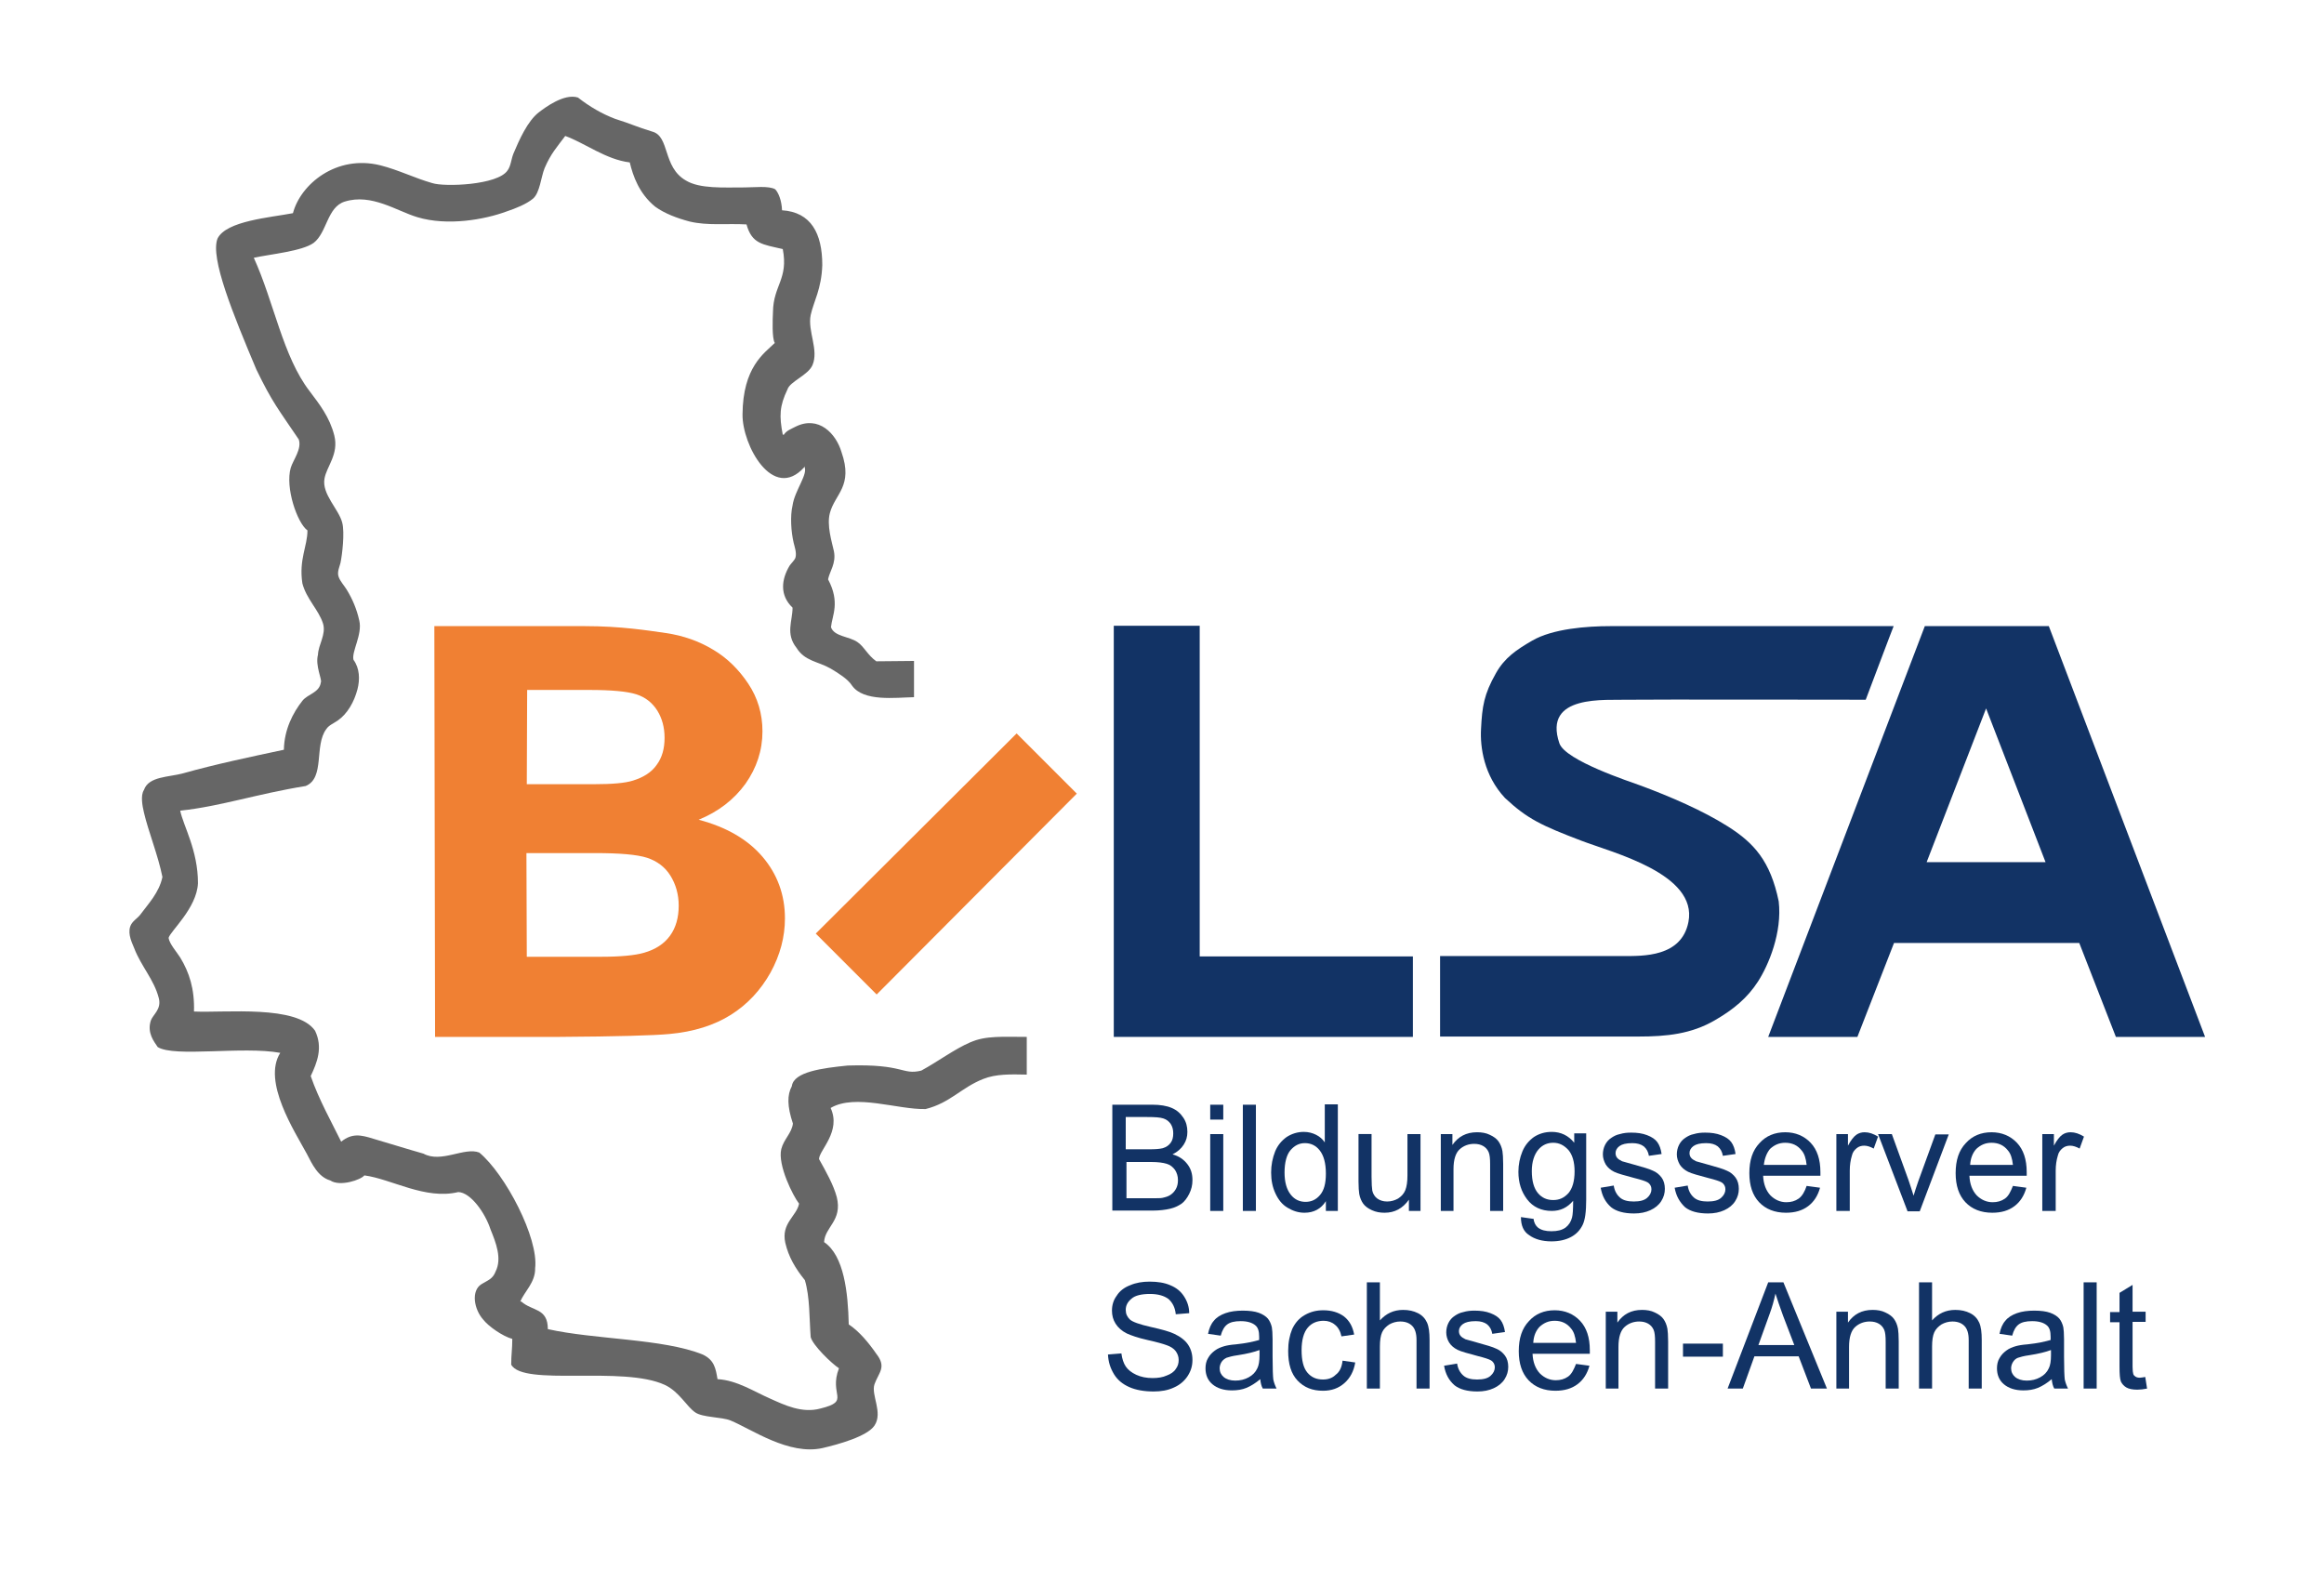
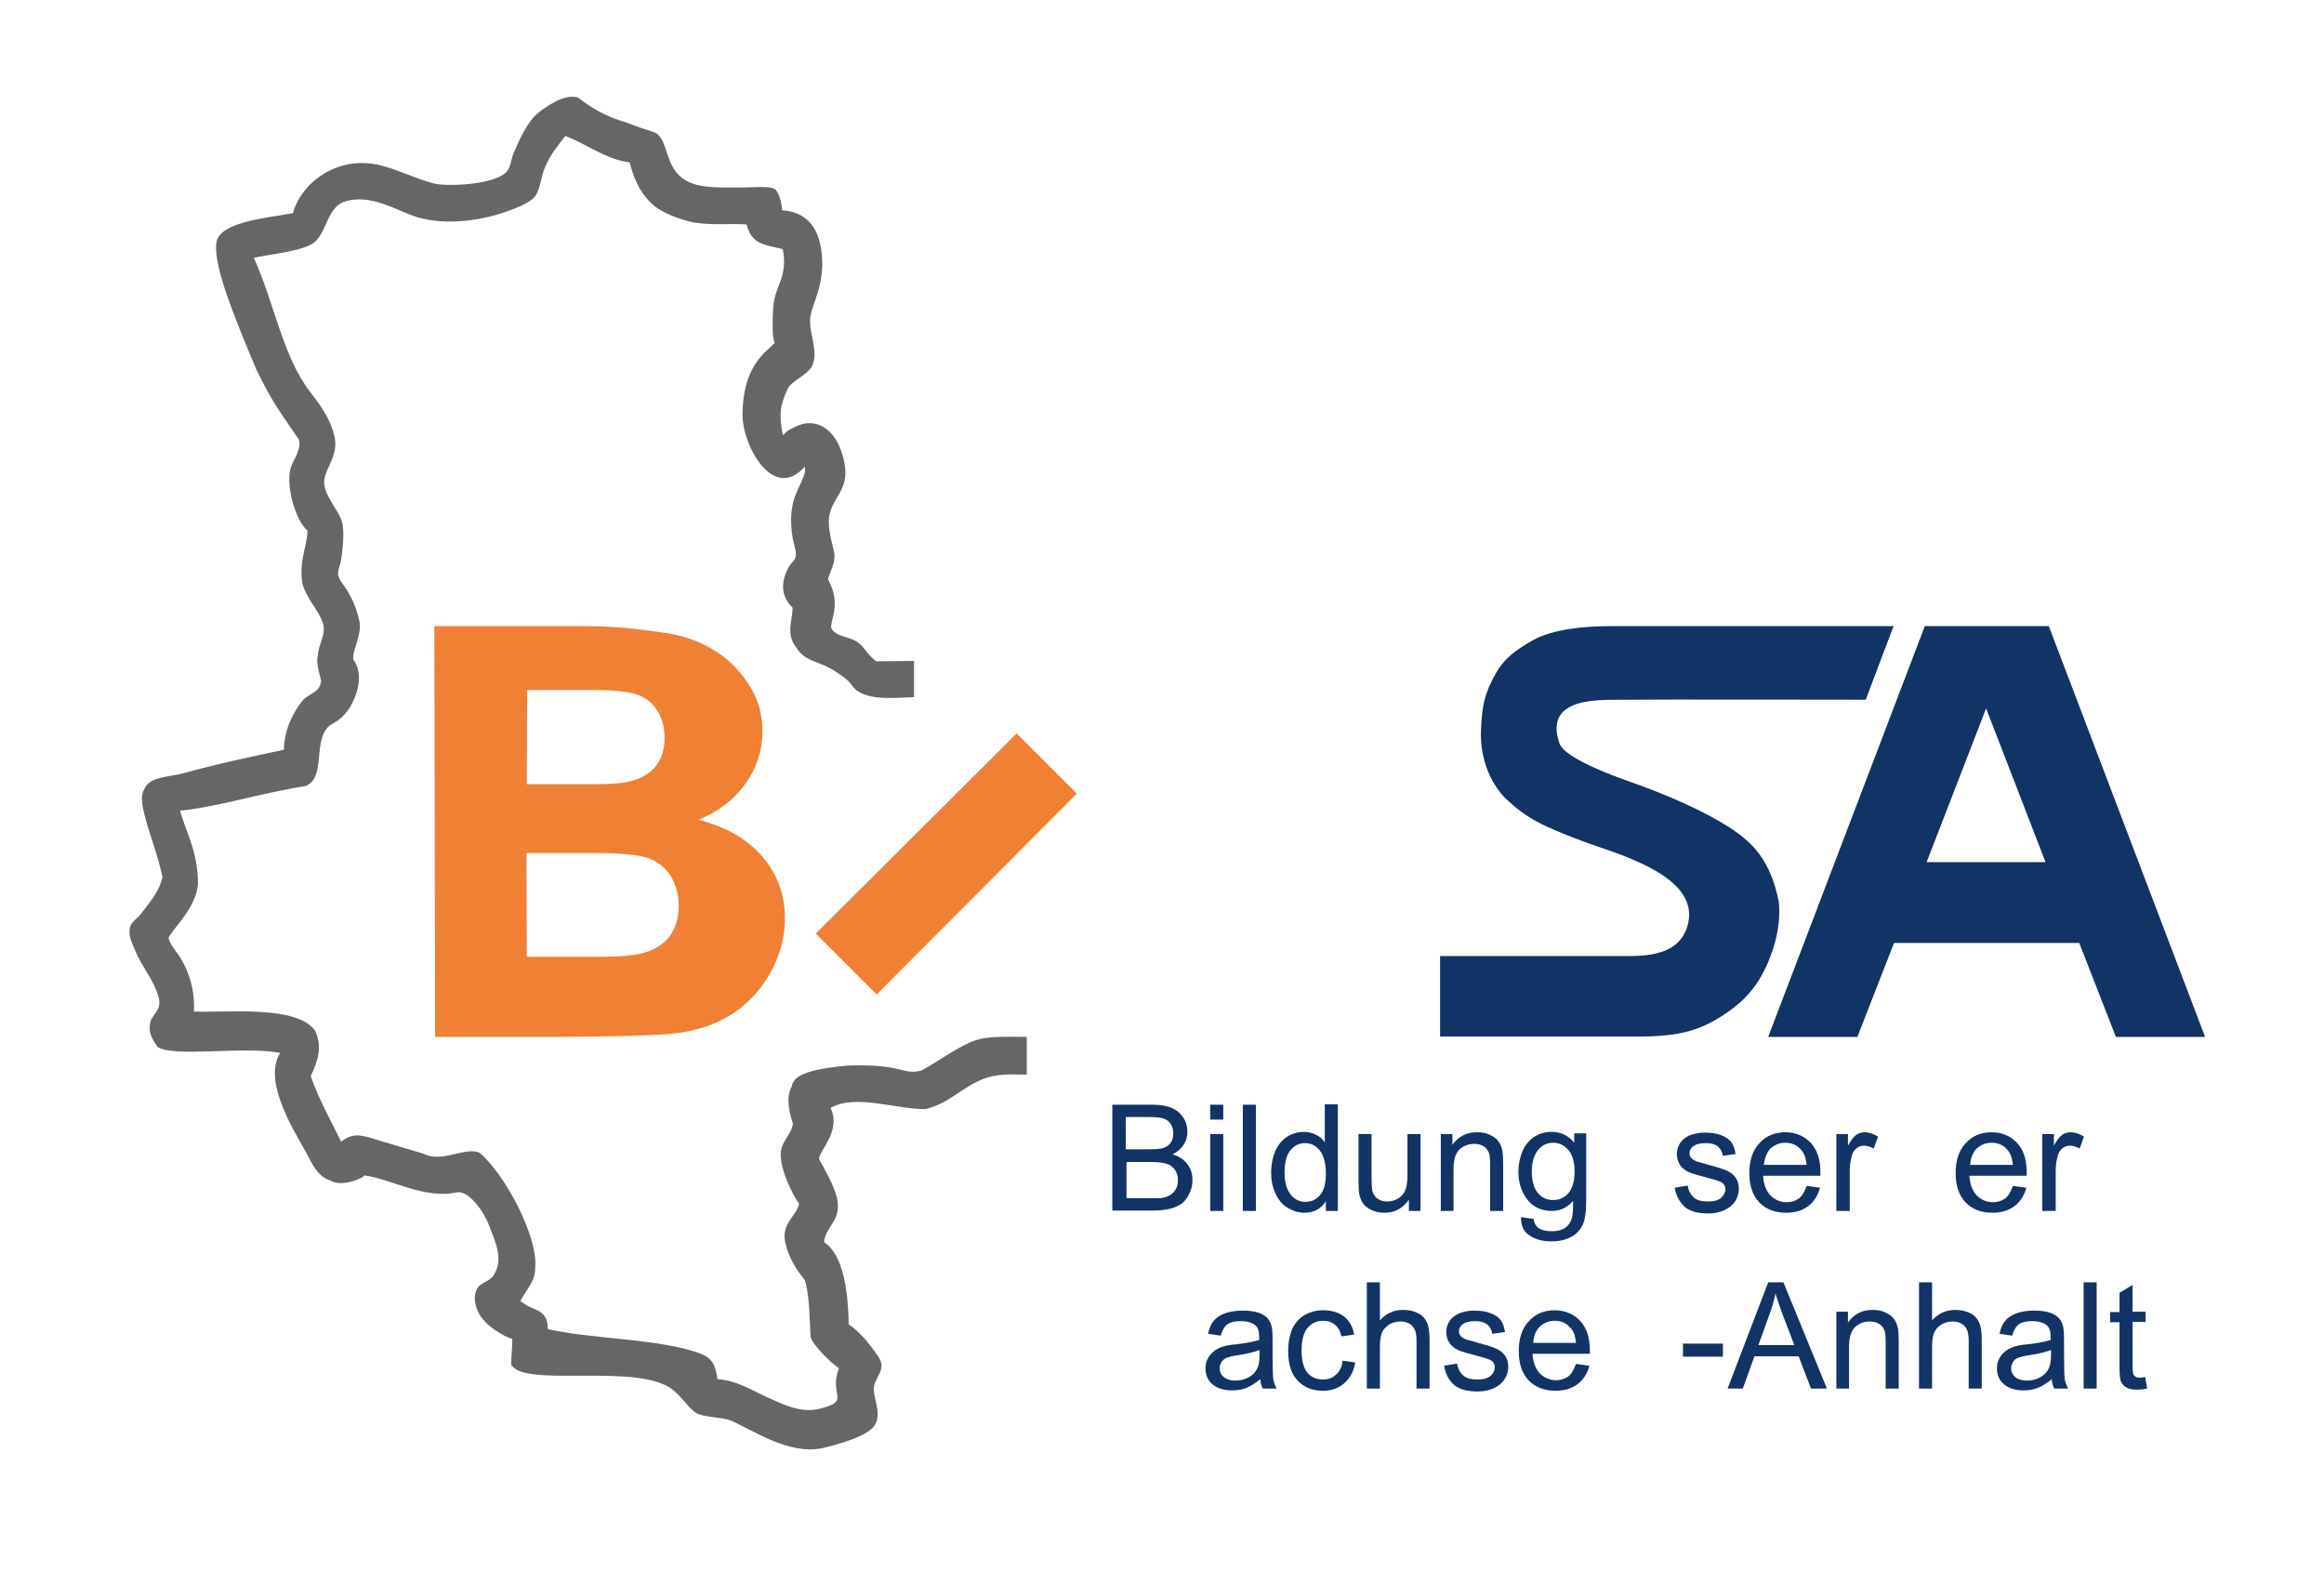
<svg xmlns="http://www.w3.org/2000/svg" version="1.1" id="Ebene_1" x="0px" y="0px" viewBox="0 0 641 433.3" style="enable-background:new 0 0 641 433.3;" xml:space="preserve">
  <style type="text/css">
	.st0{fill:#123365;}
	.st1{fill-rule:evenodd;clip-rule:evenodd;fill:#123365;}
	.st2{fill-rule:evenodd;clip-rule:evenodd;fill:#F08033;}
	.st3{fill-rule:evenodd;clip-rule:evenodd;fill:#666666;}
</style>
  <path id="path41" class="st0" d="M514.6,193c0.3,0-61.3-0.1-65.5,0c-6.2,0.2-23.6-1.6-19,12c1.6,4.8,19.8,10.7,22.2,11.6  c8.4,3.1,17.4,7,24.2,11.3c7.3,4.6,11.8,9.6,14.1,20.7c1,8.6-2.8,17.6-5.7,22.1c-2.9,4.5-6.7,7.7-11.9,10.7  c-6.5,3.8-13.3,4.5-21.1,4.5c0,0-54.7,0-54.7,0l0-22.2c0,0,45.5,0,50.4,0c5.6,0,16.2,0.3,18.1-9.4c2.6-13.3-20.9-19.1-29.5-22.4  c-11-4.2-14.9-6-21.1-11.8c-5.8-6.2-6.9-14-6.6-19.1c0.3-6.1,0.8-9.5,4.1-15.3c2.4-4.3,5.7-6.5,10-9c5.7-3.3,15.1-4,21.6-4  c10.6,0,78.2,0,78.1,0C522.3,172.6,514.6,193,514.6,193L514.6,193z" />
-   <path id="polygon43" class="st1" d="M307.2,286V172.6h23.7v91.2h58.8V286L307.2,286z" />
  <path id="path45" class="st0" d="M547.8,237.8l16.4,0l-16.4-42.4l-16.4,42.4L547.8,237.8L547.8,237.8z M522.4,260.1L512.3,286h-24.6  l43.2-113.3l34.2,0L608.2,286h-24.6l-10.1-25.9L522.4,260.1z" />
  <path id="path77" class="st2" d="M145.3,216.3h18.5c5,0,8.6-0.3,10.8-1c2.9-0.9,5.1-2.3,6.5-4.3c1.5-2,2.2-4.5,2.2-7.5  c0-2.9-0.7-5.4-2-7.5c-1.4-2.2-3.3-3.7-5.8-4.5s-6.9-1.2-13-1.2h-17.1L145.3,216.3L145.3,216.3z M145.3,263.9h20.4  c5.5,0,9.5-0.4,11.9-1.1c3.2-0.9,5.6-2.5,7.2-4.7c1.6-2.2,2.4-5,2.4-8.3c0-3.1-0.8-5.9-2.3-8.3c-1.5-2.4-3.7-4-6.4-4.9  c-2.8-0.9-7.6-1.3-14.4-1.3h-18.9L145.3,263.9L145.3,263.9z M119.8,172.7h41.5c10,0,17.4,1.2,22.3,1.9c4.9,0.7,9.3,2.3,13.1,4.6  c3.9,2.3,7.1,5.5,9.7,9.4c2.6,3.9,3.9,8.3,3.9,13.1c0,5.3-1.6,10.1-4.7,14.5c-3.2,4.4-7.5,7.7-12.9,9.9c7.6,2,13.5,5.4,17.6,10.2  c4.1,4.8,6.2,10.5,6.2,17c0,5.1-1.3,10.1-4,15c-2.7,4.8-6.3,8.7-10.9,11.6c-4.6,2.9-10.3,4.7-17,5.3c-4.2,0.4-14.4,0.7-30.6,0.8h-34  L119.8,172.7L119.8,172.7z" />
  <path id="polygon79" class="st2" d="M225,257.5l55.4-55.2l16.6,16.6l-55.2,55.4L225,257.5z" />
  <path id="path9-0" class="st3" d="M215.7,58c8,0.5,11.1,6.4,11.1,15.1c-0.2,6.6-2.4,10.1-3.2,13.8c-0.9,4.4,2.3,9.6,0.5,13.8  c-1.2,2.8-6.2,4.5-6.9,6.7c-2.2,4.6-2.3,7.3-1.3,12.5c0.1,0,0.2,0,0.3,0c0.8-1.2,1.9-1.5,3.2-2.2c6.4-3.2,11.2,1.9,12.7,7  c3.3,9.4-1.8,11.5-3.2,16.8c-0.9,3.4,0.5,7.8,1.1,10.5c0.7,3.4-1.2,5.6-1.6,7.8c3.4,6.4,1.1,10,0.8,13.2c0.9,2.6,5,2.5,7.3,4.1  c1.8,1.2,2.8,3.6,5.2,5.3c2.9,0,7.8-0.1,10.4-0.1c0,3.3,0,6.7,0,10c-5.2,0.1-13.9,1.3-17.1-3.2c-1.1-1.8-3.9-3.5-5.9-4.7  c-3.5-2-7.1-2-9.4-5.7c-3.1-3.9-1.1-7.4-1.1-11.1c-3.6-3.4-3.1-7.8-0.8-11.6c0.4-0.6,1.4-1.5,1.6-2.2c0.4-1.3-0.3-3.2-0.5-4.1  c-0.7-3-1-7.3-0.3-10.3c0.6-4.2,4.5-8.8,3.2-10.8c0,0.1,0,0.2,0,0.3c-8.6,9.5-17.1-6.1-17-14.6c0.1-13,5.9-16.8,8.9-19.7  c-0.8-1.3-0.6-6.4-0.5-8.6c0.1-7.3,4.3-9,2.7-17.3c-5.6-1.3-8.5-1.4-10-6.8c-5.4-0.3-10.7,0.4-15.7-0.8c-3.4-0.9-6.9-2.2-9.5-4.1  c-4.4-3.6-6.1-8.4-7-12.2c-6.6-0.8-12.3-5.3-17.8-7.3c-2.3,3.1-4,4.9-5.7,8.9c-1,2.5-1.3,6.8-3.2,8.4c-1.8,1.5-4.8,2.7-7.2,3.5  c-6.2,2.3-16.4,4.1-24.7,1.6c-5.7-1.7-12.6-6.6-20-4.3c-4.9,1.5-4.9,8.6-8.6,11.4c-3.2,2.3-11.9,3.1-16.5,4.1  c5.6,12.3,8,27.2,15.4,36.8c2.7,3.6,5.5,7.1,6.8,12.2c1.3,5.2-2.1,8.5-2.7,11.9c-0.8,4.3,4,8.5,4.9,12.2c0.7,2.7,0,8.8-0.5,11.1  c-0.2,0.9-1,2.5-0.5,3.8c0.4,1.2,1.6,2.5,2.2,3.5c1.6,2.6,2.8,5.4,3.5,8.6c0.9,3.8-2.2,8.6-1.6,10.8c1.7,2.3,1.8,5.4,1.1,8.1  c-0.9,3.5-2.8,6.8-5.4,8.6c-1.1,0.8-2.5,1.3-3.2,2.4c-3.4,4.5-0.3,13.5-5.7,15.7c-13.6,2.2-23.4,5.6-34.6,6.8  c0.9,4.3,4.9,10.9,4.9,20c-0.3,6.9-7.7,13.3-8.1,15.1c0.2,1.6,2.4,4.1,3.2,5.4c2.5,4.1,4,8.7,3.8,14.9c8.8,0.4,28.4-1.9,33.4,5.3  c2.2,4.6,0.6,8.7-1.2,12.5c2.2,6.4,5.8,12.8,8.4,18.1c3-2.4,5.4-1.9,8.9-0.8c4.8,1.4,9.2,2.8,13.8,4.1c4.9,2.7,11.3-1.9,15.4-0.3  c7.2,6,16.4,23.6,15.4,31.9c0.1,3.9-3,6.5-4.1,9.2c0.1,0,0.2,0,0.3,0c3,2.7,7.3,1.7,7.3,7.6c12.9,2.9,31.8,2.6,42.7,7  c3.2,1.5,3.6,3.8,4.1,6.8c5.4,0.3,10.2,3.5,14.6,5.4c3.8,1.7,8.7,4.1,13.8,2.7c8.5-2.1,2.2-3.6,5.1-11.1c-2-1.3-7.2-6.3-7.8-8.6  c-0.4-5.3-0.2-11-1.6-15.7c-2.6-3.2-4.5-6.4-5.4-10.3c-1.2-5.4,3.1-7.3,3.8-10.8c-1.6-2-6-10.7-4.9-15.1c0.7-2.7,2.9-4.4,3.2-7  c-1.6-4.8-1.6-7.9-0.3-10.3c0.5-4,8.5-5,15.4-5.7c15.7-0.5,14.9,2.7,20.3,1.4c4.6-2.5,9.1-5.9,13.5-7.8c4.3-1.9,9-1.5,15.6-1.5  c0,3.4,0,7,0,10.4c-4.4-0.1-8.5-0.2-12,1.2c-6.1,2.4-9.1,6.6-15.9,8.3c-7.7,0.2-19.4-4.3-26.2-0.3c3,6.5-3.2,11.7-3.2,14.1  c1.9,3.4,4,7.1,4.9,10.5c1.6,6.5-3.3,8.2-3.5,12.4c5.5,3.7,6.6,13.9,6.8,22.7c2.9,1.9,5.6,5.2,7.6,8.1c2.9,3.7,0.7,5.1-0.5,8.4  c-1,3,2.4,7.8,0,11.4c-2,3-10,5.2-14.3,6.2c-9.3,2.1-19.6-5.2-25.4-7.6c-2.5-1-7.6-0.8-9.7-2.2c-2.4-1.6-4.4-5.7-8.4-7.6  c-11.6-5.4-39.1,0.5-42.4-5.6c0-2.9,0.3-4.2,0.3-7.1c-2.6-0.7-6.5-3.4-8-5.3c-2.6-2.9-3.4-8-0.5-9.8c1.8-1.1,3.1-1.4,3.9-3.5  c1.8-3.6,0.1-7.9-1.4-11.6c-1.5-4.6-5.5-10.2-8.9-10.3c-9.1,2.2-18.4-3.6-25.9-4.6c-0.9,1.2-6.7,3.2-9.4,1.4c-3.4-1-5-4.5-6.5-7.4  c-3.3-6.1-12.3-19.9-7.3-27.8c-10.4-1.9-29.2,1.3-33.8-1.6c-1-1.5-3-3.9-1.9-7.3c0.6-1.7,3-3.1,2.2-6.2c-1.3-5.1-4.9-8.8-6.8-13.8  c-0.5-1.3-1.8-3.7-1.1-5.9c0.5-1.5,1.9-2.2,2.7-3.2c2.3-3.1,5.3-6.2,6.2-10.5c-1.2-6-3.9-12.6-5.1-17.8c-0.4-1.7-1-4.7,0-6.2  c1.3-3.8,6.8-3.5,10.8-4.6c8.9-2.5,18.4-4.5,27.8-6.5c0.1-5.6,2.5-10.2,5.1-13.5c1.5-1.9,4.7-2.2,5.1-5.1c0.4-0.7-1.6-4.6-0.8-7.6  c0.1-2.8,2.3-5.6,1.4-8.6c-1.2-3.8-4.6-6.8-5.7-11.1c-1-6.6,1.4-10.2,1.4-14.6c-2.8-2-6.2-11.8-4.6-17.3c0.7-2.2,3.1-5.2,2.2-7.8  c-5.6-8.3-7.3-10.2-11.7-19.3c-6.4-15.2-12.8-30.8-10.7-36.1c2.4-4.9,14.6-5.8,20.8-7c2.1-8,12-16.2,24.1-13.2  c5.1,1.3,9.4,3.5,14.3,4.9c3.3,1.1,18.1,0.6,20.8-3.5c0.9-1.2,1-3.1,1.6-4.6c1.6-3.8,3.9-9,7-11.4c1.7-1.3,7-5.3,10.8-4.1  c3.2,2.5,6.6,4.5,10.3,5.9c4.2,1.3,5.9,2.2,10.2,3.5c4.9,1.3,2.8,9.8,9.3,13.5c3.8,2.3,10.3,1.9,16.2,1.9c2.6,0,6.6-0.5,8.4,0.5  C214.7,53.1,215.6,55.3,215.7,58L215.7,58z" />
  <g>
    <path class="st0" d="M306.8,334v-29.3h11c2.2,0,4,0.3,5.4,0.9c1.4,0.6,2.4,1.5,3.2,2.7s1.1,2.5,1.1,3.9c0,1.3-0.3,2.4-1,3.5   c-0.7,1.1-1.7,2-3.1,2.7c1.8,0.5,3.1,1.4,4.1,2.7c1,1.3,1.4,2.7,1.4,4.4c0,1.4-0.3,2.6-0.9,3.8c-0.6,1.2-1.3,2.1-2.1,2.7   c-0.9,0.6-1.9,1.1-3.2,1.4s-2.9,0.5-4.7,0.5H306.8z M310.7,317h6.3c1.7,0,2.9-0.1,3.7-0.3c1-0.3,1.7-0.8,2.2-1.5   c0.5-0.7,0.7-1.5,0.7-2.6c0-1-0.2-1.8-0.7-2.6c-0.5-0.7-1.1-1.2-2-1.5c-0.9-0.3-2.3-0.4-4.5-0.4h-5.9V317z M310.7,330.5h7.3   c1.3,0,2.1,0,2.6-0.1c0.9-0.2,1.6-0.4,2.2-0.8s1.1-0.9,1.5-1.6c0.4-0.7,0.6-1.5,0.6-2.5c0-1.1-0.3-2-0.8-2.8   c-0.6-0.8-1.3-1.4-2.3-1.7s-2.4-0.5-4.3-0.5h-6.8V330.5z" />
    <path class="st0" d="M333.8,308.8v-4.1h3.6v4.1H333.8z M333.8,334v-21.2h3.6V334H333.8z" />
    <path class="st0" d="M342.8,334v-29.3h3.6V334H342.8z" />
    <path class="st0" d="M365.7,334v-2.7c-1.3,2.1-3.3,3.2-5.9,3.2c-1.7,0-3.2-0.5-4.7-1.4s-2.5-2.2-3.3-3.9s-1.2-3.6-1.2-5.8   c0-2.1,0.4-4,1.1-5.8c0.7-1.7,1.8-3,3.2-4c1.4-0.9,3-1.4,4.7-1.4c1.3,0,2.4,0.3,3.4,0.8s1.8,1.2,2.4,2.1v-10.5h3.6V334H365.7z    M354.3,323.4c0,2.7,0.6,4.7,1.7,6.1s2.5,2,4.1,2c1.6,0,2.9-0.6,4-1.9c1.1-1.3,1.6-3.2,1.6-5.9c0-2.9-0.6-5-1.7-6.4s-2.5-2-4.1-2   c-1.6,0-2.9,0.7-4,2C354.9,318.5,354.3,320.6,354.3,323.4z" />
    <path class="st0" d="M388.6,334v-3.1c-1.7,2.4-3.9,3.6-6.7,3.6c-1.3,0-2.4-0.2-3.5-0.7c-1.1-0.5-1.9-1.1-2.4-1.8   c-0.5-0.7-0.9-1.6-1.1-2.7c-0.1-0.7-0.2-1.8-0.2-3.4v-13.1h3.6v11.8c0,1.9,0.1,3.1,0.2,3.8c0.2,0.9,0.7,1.7,1.4,2.2   c0.7,0.5,1.6,0.8,2.7,0.8c1.1,0,2.1-0.3,3-0.8c0.9-0.6,1.6-1.3,2-2.3c0.4-1,0.6-2.3,0.6-4.1v-11.4h3.6V334H388.6z" />
    <path class="st0" d="M397.4,334v-21.2h3.2v3c1.6-2.3,3.8-3.5,6.8-3.5c1.3,0,2.5,0.2,3.5,0.7c1.1,0.5,1.9,1.1,2.4,1.8   c0.5,0.7,0.9,1.6,1.1,2.7c0.1,0.7,0.2,1.8,0.2,3.5v13h-3.6v-12.9c0-1.5-0.1-2.6-0.4-3.3c-0.3-0.7-0.8-1.3-1.5-1.7   c-0.7-0.4-1.5-0.6-2.5-0.6c-1.5,0-2.9,0.5-4,1.5c-1.1,1-1.7,2.8-1.7,5.5V334H397.4z" />
    <path class="st0" d="M419.5,335.7l3.5,0.5c0.1,1.1,0.6,1.9,1.2,2.4c0.9,0.7,2.1,1,3.7,1c1.7,0,2.9-0.3,3.9-1   c0.9-0.7,1.5-1.6,1.8-2.8c0.2-0.7,0.3-2.3,0.3-4.6c-1.6,1.9-3.5,2.8-5.9,2.8c-2.9,0-5.2-1.1-6.8-3.2c-1.6-2.1-2.4-4.6-2.4-7.6   c0-2,0.4-3.9,1.1-5.6c0.7-1.7,1.8-3,3.2-4c1.4-0.9,3-1.4,4.9-1.4c2.5,0,4.6,1,6.2,3v-2.6h3.3v18.3c0,3.3-0.3,5.6-1,7   c-0.7,1.4-1.7,2.5-3.2,3.3s-3.3,1.2-5.4,1.2c-2.5,0-4.6-0.6-6.1-1.7C420.2,339.7,419.5,338,419.5,335.7z M422.5,323   c0,2.8,0.6,4.8,1.7,6.1c1.1,1.3,2.5,1.9,4.2,1.9c1.7,0,3-0.6,4.2-1.9c1.1-1.3,1.7-3.3,1.7-6c0-2.6-0.6-4.6-1.7-5.9   c-1.2-1.3-2.5-2-4.2-2c-1.6,0-3,0.6-4.1,1.9S422.5,320.4,422.5,323z" />
-     <path class="st0" d="M441.5,327.6l3.6-0.6c0.2,1.4,0.8,2.5,1.7,3.3c0.9,0.8,2.2,1.1,3.8,1.1c1.7,0,2.9-0.3,3.7-1   c0.8-0.7,1.2-1.5,1.2-2.4c0-0.8-0.4-1.5-1.1-1.9c-0.5-0.3-1.7-0.7-3.7-1.2c-2.6-0.7-4.5-1.2-5.5-1.7c-1-0.5-1.8-1.2-2.3-2   c-0.5-0.9-0.8-1.8-0.8-2.8c0-0.9,0.2-1.8,0.6-2.6c0.4-0.8,1-1.5,1.8-2c0.6-0.4,1.3-0.8,2.3-1c1-0.3,2-0.4,3.1-0.4   c1.7,0,3.1,0.2,4.4,0.7c1.3,0.5,2.2,1.1,2.8,1.9c0.6,0.8,1,1.9,1.2,3.3l-3.5,0.5c-0.2-1.1-0.6-1.9-1.4-2.6   c-0.8-0.6-1.8-0.9-3.2-0.9c-1.7,0-2.8,0.3-3.5,0.8s-1.1,1.2-1.1,1.9c0,0.5,0.1,0.9,0.4,1.3c0.3,0.4,0.8,0.7,1.4,1   c0.4,0.1,1.4,0.4,3.2,0.9c2.5,0.7,4.3,1.2,5.3,1.7c1,0.4,1.8,1.1,2.4,1.9c0.6,0.8,0.9,1.9,0.9,3.1c0,1.2-0.3,2.3-1,3.4   s-1.7,1.9-3,2.5c-1.3,0.6-2.8,0.9-4.5,0.9c-2.8,0-4.9-0.6-6.3-1.7C442.8,331.6,441.9,329.9,441.5,327.6z" />
    <path class="st0" d="M461.9,327.6l3.6-0.6c0.2,1.4,0.8,2.5,1.7,3.3c0.9,0.8,2.2,1.1,3.8,1.1c1.7,0,2.9-0.3,3.7-1   c0.8-0.7,1.2-1.5,1.2-2.4c0-0.8-0.4-1.5-1.1-1.9c-0.5-0.3-1.7-0.7-3.7-1.2c-2.6-0.7-4.5-1.2-5.5-1.7c-1-0.5-1.8-1.2-2.3-2   c-0.5-0.9-0.8-1.8-0.8-2.8c0-0.9,0.2-1.8,0.6-2.6c0.4-0.8,1-1.5,1.8-2c0.6-0.4,1.3-0.8,2.3-1c1-0.3,2-0.4,3.1-0.4   c1.7,0,3.1,0.2,4.4,0.7c1.3,0.5,2.2,1.1,2.8,1.9c0.6,0.8,1,1.9,1.2,3.3l-3.5,0.5c-0.2-1.1-0.6-1.9-1.4-2.6   c-0.8-0.6-1.8-0.9-3.2-0.9c-1.7,0-2.8,0.3-3.5,0.8s-1.1,1.2-1.1,1.9c0,0.5,0.1,0.9,0.4,1.3c0.3,0.4,0.8,0.7,1.4,1   c0.4,0.1,1.4,0.4,3.2,0.9c2.5,0.7,4.3,1.2,5.3,1.7c1,0.4,1.8,1.1,2.4,1.9c0.6,0.8,0.9,1.9,0.9,3.1c0,1.2-0.3,2.3-1,3.4   s-1.7,1.9-3,2.5c-1.3,0.6-2.8,0.9-4.5,0.9c-2.8,0-4.9-0.6-6.3-1.7C463.3,331.6,462.3,329.9,461.9,327.6z" />
    <path class="st0" d="M498.3,327.1l3.7,0.5c-0.6,2.2-1.7,3.9-3.3,5.1c-1.6,1.2-3.6,1.8-6.1,1.8c-3.1,0-5.6-1-7.4-2.9   c-1.8-1.9-2.7-4.6-2.7-8c0-3.6,0.9-6.3,2.8-8.3c1.8-2,4.2-3,7.1-3c2.8,0,5.2,1,7,2.9c1.8,1.9,2.7,4.6,2.7,8.1c0,0.2,0,0.5,0,1   h-15.8c0.1,2.3,0.8,4.1,2,5.4c1.2,1.2,2.7,1.9,4.4,1.9c1.3,0,2.4-0.3,3.4-1S497.8,328.6,498.3,327.1z M486.5,321.3h11.8   c-0.2-1.8-0.6-3.1-1.4-4c-1.1-1.4-2.6-2.1-4.5-2.1c-1.7,0-3,0.6-4.2,1.7C487.3,318,486.7,319.5,486.5,321.3z" />
    <path class="st0" d="M506.5,334v-21.2h3.2v3.2c0.8-1.5,1.6-2.5,2.3-3c0.7-0.5,1.5-0.7,2.3-0.7c1.2,0,2.4,0.4,3.7,1.2l-1.2,3.3   c-0.9-0.5-1.8-0.8-2.6-0.8c-0.8,0-1.5,0.2-2.1,0.7c-0.6,0.5-1.1,1.1-1.3,2c-0.4,1.3-0.6,2.7-0.6,4.2V334H506.5z" />
-     <path class="st0" d="M526.1,334l-8.1-21.2h3.8l4.6,12.7c0.5,1.4,0.9,2.8,1.4,4.3c0.3-1.1,0.8-2.5,1.3-4l4.7-12.9h3.7l-8,21.2H526.1   z" />
    <path class="st0" d="M555.2,327.1l3.7,0.5c-0.6,2.2-1.7,3.9-3.3,5.1c-1.6,1.2-3.6,1.8-6.1,1.8c-3.1,0-5.6-1-7.4-2.9   c-1.8-1.9-2.7-4.6-2.7-8c0-3.6,0.9-6.3,2.8-8.3c1.8-2,4.2-3,7.1-3c2.8,0,5.2,1,7,2.9c1.8,1.9,2.7,4.6,2.7,8.1c0,0.2,0,0.5,0,1   h-15.8c0.1,2.3,0.8,4.1,2,5.4c1.2,1.2,2.7,1.9,4.4,1.9c1.3,0,2.4-0.3,3.4-1S554.6,328.6,555.2,327.1z M543.4,321.3h11.8   c-0.2-1.8-0.6-3.1-1.4-4c-1.1-1.4-2.6-2.1-4.5-2.1c-1.7,0-3,0.6-4.2,1.7C544.1,318,543.5,319.5,543.4,321.3z" />
    <path class="st0" d="M563.3,334v-21.2h3.2v3.2c0.8-1.5,1.6-2.5,2.3-3c0.7-0.5,1.5-0.7,2.3-0.7c1.2,0,2.4,0.4,3.7,1.2l-1.2,3.3   c-0.9-0.5-1.8-0.8-2.6-0.8c-0.8,0-1.5,0.2-2.1,0.7c-0.6,0.5-1.1,1.1-1.3,2c-0.4,1.3-0.6,2.7-0.6,4.2V334H563.3z" />
-     <path class="st0" d="M305.6,373.6l3.7-0.3c0.2,1.5,0.6,2.7,1.2,3.6s1.6,1.7,2.9,2.3c1.3,0.6,2.8,0.9,4.5,0.9c1.5,0,2.8-0.2,3.9-0.7   c1.1-0.4,2-1,2.5-1.8c0.6-0.8,0.8-1.6,0.8-2.5c0-0.9-0.3-1.7-0.8-2.4s-1.4-1.3-2.6-1.7c-0.8-0.3-2.5-0.8-5.2-1.4   c-2.7-0.6-4.6-1.3-5.7-1.8c-1.4-0.7-2.4-1.6-3.1-2.7c-0.7-1.1-1-2.3-1-3.6c0-1.5,0.4-2.9,1.3-4.1c0.8-1.3,2.1-2.3,3.7-2.9   c1.6-0.7,3.4-1,5.4-1c2.2,0,4.1,0.3,5.7,1c1.7,0.7,2.9,1.7,3.8,3.1s1.4,2.9,1.4,4.6l-3.7,0.3c-0.2-1.9-0.9-3.2-2-4.2   c-1.2-0.9-2.9-1.4-5.1-1.4c-2.3,0-4.1,0.4-5.1,1.3c-1.1,0.9-1.6,1.9-1.6,3.1c0,1.1,0.4,1.9,1.1,2.6c0.7,0.7,2.7,1.4,5.8,2.1   c3.1,0.7,5.3,1.3,6.5,1.9c1.7,0.8,3,1.8,3.8,3c0.8,1.2,1.2,2.6,1.2,4.2c0,1.6-0.4,3-1.3,4.4s-2.2,2.5-3.8,3.2   c-1.7,0.8-3.6,1.1-5.6,1.1c-2.6,0-4.9-0.4-6.7-1.2c-1.8-0.8-3.2-1.9-4.2-3.5C306.2,377.3,305.7,375.6,305.6,373.6z" />
    <path class="st0" d="M347.6,380.4c-1.3,1.1-2.6,1.9-3.8,2.4s-2.6,0.7-4,0.7c-2.3,0-4.1-0.6-5.4-1.7c-1.3-1.1-1.9-2.6-1.9-4.4   c0-1,0.2-2,0.7-2.8c0.5-0.9,1.1-1.5,1.9-2.1s1.6-0.9,2.6-1.2c0.7-0.2,1.8-0.4,3.2-0.5c2.9-0.3,5-0.8,6.4-1.2c0-0.5,0-0.8,0-0.9   c0-1.5-0.3-2.5-1-3.1c-0.9-0.8-2.3-1.2-4.1-1.2c-1.7,0-2.9,0.3-3.7,0.9c-0.8,0.6-1.4,1.6-1.8,3.1l-3.5-0.5c0.3-1.5,0.8-2.7,1.6-3.6   c0.7-0.9,1.8-1.6,3.2-2.1c1.4-0.5,3-0.7,4.8-0.7c1.8,0,3.3,0.2,4.4,0.6c1.1,0.4,2,1,2.5,1.6c0.5,0.6,0.9,1.5,1.1,2.4   c0.1,0.6,0.2,1.7,0.2,3.3v4.8c0,3.3,0.1,5.5,0.2,6.3c0.2,0.9,0.5,1.7,0.9,2.5h-3.8C347.9,382.3,347.7,381.4,347.6,380.4z    M347.3,372.4c-1.3,0.5-3.3,1-5.9,1.4c-1.5,0.2-2.5,0.5-3.1,0.7c-0.6,0.3-1.1,0.7-1.4,1.2c-0.3,0.5-0.5,1.1-0.5,1.7   c0,1,0.4,1.8,1.1,2.4c0.7,0.6,1.8,1,3.2,1c1.4,0,2.6-0.3,3.7-0.9c1.1-0.6,1.9-1.4,2.4-2.5c0.4-0.8,0.6-2,0.6-3.6V372.4z" />
    <path class="st0" d="M370.3,375.3l3.5,0.5c-0.4,2.4-1.4,4.3-3,5.7s-3.5,2.1-5.9,2.1c-2.9,0-5.2-0.9-7-2.8c-1.8-1.9-2.6-4.6-2.6-8.2   c0-2.3,0.4-4.3,1.1-6c0.8-1.7,1.9-3,3.5-3.9c1.6-0.9,3.2-1.3,5.1-1.3c2.3,0,4.2,0.6,5.7,1.7c1.5,1.2,2.4,2.8,2.8,5l-3.5,0.5   c-0.3-1.4-0.9-2.5-1.8-3.2c-0.8-0.7-1.9-1.1-3.1-1.1c-1.8,0-3.3,0.6-4.4,1.9c-1.1,1.3-1.7,3.4-1.7,6.2c0,2.8,0.5,4.9,1.6,6.2   c1.1,1.3,2.5,1.9,4.3,1.9c1.4,0,2.6-0.4,3.5-1.3C369.5,378.4,370.1,377.1,370.3,375.3z" />
    <path class="st0" d="M377,383v-29.3h3.6v10.5c1.7-1.9,3.8-2.9,6.4-2.9c1.6,0,2.9,0.3,4.1,0.9c1.2,0.6,2,1.5,2.5,2.6   c0.5,1.1,0.7,2.7,0.7,4.8V383h-3.6v-13.4c0-1.8-0.4-3.1-1.2-3.9c-0.8-0.8-1.9-1.2-3.3-1.2c-1.1,0-2.1,0.3-3,0.8   c-0.9,0.6-1.6,1.3-2,2.2s-0.6,2.2-0.6,3.9V383H377z" />
    <path class="st0" d="M398.3,376.7l3.6-0.6c0.2,1.4,0.8,2.5,1.7,3.3c0.9,0.8,2.2,1.1,3.8,1.1c1.7,0,2.9-0.3,3.7-1   c0.8-0.7,1.2-1.5,1.2-2.4c0-0.8-0.4-1.5-1.1-1.9c-0.5-0.3-1.7-0.7-3.7-1.2c-2.6-0.7-4.5-1.2-5.5-1.7c-1-0.5-1.8-1.2-2.3-2   s-0.8-1.8-0.8-2.8c0-0.9,0.2-1.8,0.6-2.6s1-1.5,1.8-2c0.6-0.4,1.3-0.8,2.3-1c1-0.3,2-0.4,3.1-0.4c1.7,0,3.1,0.2,4.4,0.7   c1.3,0.5,2.2,1.1,2.8,1.9c0.6,0.8,1,1.9,1.2,3.3l-3.5,0.5c-0.2-1.1-0.6-1.9-1.4-2.6c-0.8-0.6-1.8-0.9-3.2-0.9   c-1.7,0-2.8,0.3-3.5,0.8s-1.1,1.2-1.1,1.9c0,0.5,0.1,0.9,0.4,1.3c0.3,0.4,0.8,0.7,1.4,1c0.4,0.1,1.4,0.4,3.2,0.9   c2.5,0.7,4.3,1.2,5.3,1.7c1,0.4,1.8,1.1,2.4,1.9c0.6,0.8,0.9,1.9,0.9,3.1c0,1.2-0.3,2.3-1,3.4c-0.7,1.1-1.7,1.9-3,2.5   c-1.3,0.6-2.8,0.9-4.5,0.9c-2.8,0-4.9-0.6-6.3-1.7C399.6,380.7,398.7,379,398.3,376.7z" />
    <path class="st0" d="M434.7,376.2l3.7,0.5c-0.6,2.2-1.7,3.9-3.3,5.1c-1.6,1.2-3.6,1.8-6.1,1.8c-3.1,0-5.6-1-7.4-2.9   c-1.8-1.9-2.7-4.6-2.7-8c0-3.6,0.9-6.3,2.8-8.3c1.8-2,4.2-3,7.1-3c2.8,0,5.2,1,7,2.9c1.8,1.9,2.7,4.6,2.7,8.1c0,0.2,0,0.5,0,1   h-15.8c0.1,2.3,0.8,4.1,2,5.4c1.2,1.2,2.7,1.9,4.4,1.9c1.3,0,2.4-0.3,3.4-1S434.1,377.7,434.7,376.2z M422.9,370.4h11.8   c-0.2-1.8-0.6-3.1-1.4-4c-1.1-1.4-2.6-2.1-4.5-2.1c-1.7,0-3,0.6-4.2,1.7C423.6,367.1,423,368.5,422.9,370.4z" />
-     <path class="st0" d="M442.9,383v-21.2h3.2v3c1.6-2.3,3.8-3.5,6.8-3.5c1.3,0,2.5,0.2,3.5,0.7c1.1,0.5,1.9,1.1,2.4,1.8   c0.5,0.7,0.9,1.6,1.1,2.7c0.1,0.7,0.2,1.8,0.2,3.5v13h-3.6v-12.9c0-1.5-0.1-2.6-0.4-3.3s-0.8-1.3-1.5-1.7s-1.5-0.6-2.5-0.6   c-1.5,0-2.9,0.5-4,1.5c-1.1,1-1.7,2.8-1.7,5.5V383H442.9z" />
    <path class="st0" d="M464.2,374.2v-3.6h11v3.6H464.2z" />
    <path class="st0" d="M476.5,383l11.2-29.3h4.2l12,29.3h-4.4l-3.4-8.9h-12.2l-3.2,8.9H476.5z M485,371h9.9l-3.1-8.1   c-0.9-2.5-1.6-4.5-2.1-6.1c-0.4,1.9-0.9,3.7-1.6,5.6L485,371z" />
    <path class="st0" d="M506.5,383v-21.2h3.2v3c1.6-2.3,3.8-3.5,6.8-3.5c1.3,0,2.5,0.2,3.5,0.7c1.1,0.5,1.9,1.1,2.4,1.8   c0.5,0.7,0.9,1.6,1.1,2.7c0.1,0.7,0.2,1.8,0.2,3.5v13h-3.6v-12.9c0-1.5-0.1-2.6-0.4-3.3s-0.8-1.3-1.5-1.7s-1.5-0.6-2.5-0.6   c-1.5,0-2.9,0.5-4,1.5c-1.1,1-1.7,2.8-1.7,5.5V383H506.5z" />
    <path class="st0" d="M529.3,383v-29.3h3.6v10.5c1.7-1.9,3.8-2.9,6.4-2.9c1.6,0,2.9,0.3,4.1,0.9s2,1.5,2.5,2.6   c0.5,1.1,0.7,2.7,0.7,4.8V383H543v-13.4c0-1.8-0.4-3.1-1.2-3.9c-0.8-0.8-1.9-1.2-3.3-1.2c-1.1,0-2.1,0.3-3,0.8   c-0.9,0.6-1.6,1.3-2,2.2s-0.6,2.2-0.6,3.9V383H529.3z" />
    <path class="st0" d="M565.9,380.4c-1.3,1.1-2.6,1.9-3.8,2.4s-2.6,0.7-4,0.7c-2.3,0-4.1-0.6-5.4-1.7c-1.3-1.1-1.9-2.6-1.9-4.4   c0-1,0.2-2,0.7-2.8c0.5-0.9,1.1-1.5,1.9-2.1s1.6-0.9,2.6-1.2c0.7-0.2,1.8-0.4,3.2-0.5c2.9-0.3,5-0.8,6.4-1.2c0-0.5,0-0.8,0-0.9   c0-1.5-0.3-2.5-1-3.1c-0.9-0.8-2.3-1.2-4.1-1.2c-1.7,0-2.9,0.3-3.7,0.9c-0.8,0.6-1.4,1.6-1.8,3.1l-3.5-0.5c0.3-1.5,0.8-2.7,1.6-3.6   c0.7-0.9,1.8-1.6,3.2-2.1s3-0.7,4.8-0.7c1.8,0,3.3,0.2,4.4,0.6c1.1,0.4,2,1,2.5,1.6c0.5,0.6,0.9,1.5,1.1,2.4   c0.1,0.6,0.2,1.7,0.2,3.3v4.8c0,3.3,0.1,5.5,0.2,6.3c0.2,0.9,0.5,1.7,0.9,2.5h-3.8C566.2,382.3,566,381.4,565.9,380.4z    M565.6,372.4c-1.3,0.5-3.3,1-5.9,1.4c-1.5,0.2-2.5,0.5-3.1,0.7s-1.1,0.7-1.4,1.2c-0.3,0.5-0.5,1.1-0.5,1.7c0,1,0.4,1.8,1.1,2.4   c0.7,0.6,1.8,1,3.2,1c1.4,0,2.6-0.3,3.7-0.9c1.1-0.6,1.9-1.4,2.4-2.5c0.4-0.8,0.6-2,0.6-3.6V372.4z" />
    <path class="st0" d="M574.7,383v-29.3h3.6V383H574.7z" />
    <path class="st0" d="M591.7,379.8l0.5,3.2c-1,0.2-1.9,0.3-2.7,0.3c-1.3,0-2.3-0.2-3-0.6c-0.7-0.4-1.2-1-1.5-1.6   c-0.3-0.7-0.4-2.1-0.4-4.2v-12.2h-2.6v-2.8h2.6v-5.3l3.6-2.2v7.4h3.6v2.8h-3.6V377c0,1,0.1,1.7,0.2,2c0.1,0.3,0.3,0.5,0.6,0.7   s0.7,0.3,1.2,0.3C590.5,380,591.1,379.9,591.7,379.8z" />
  </g>
</svg>